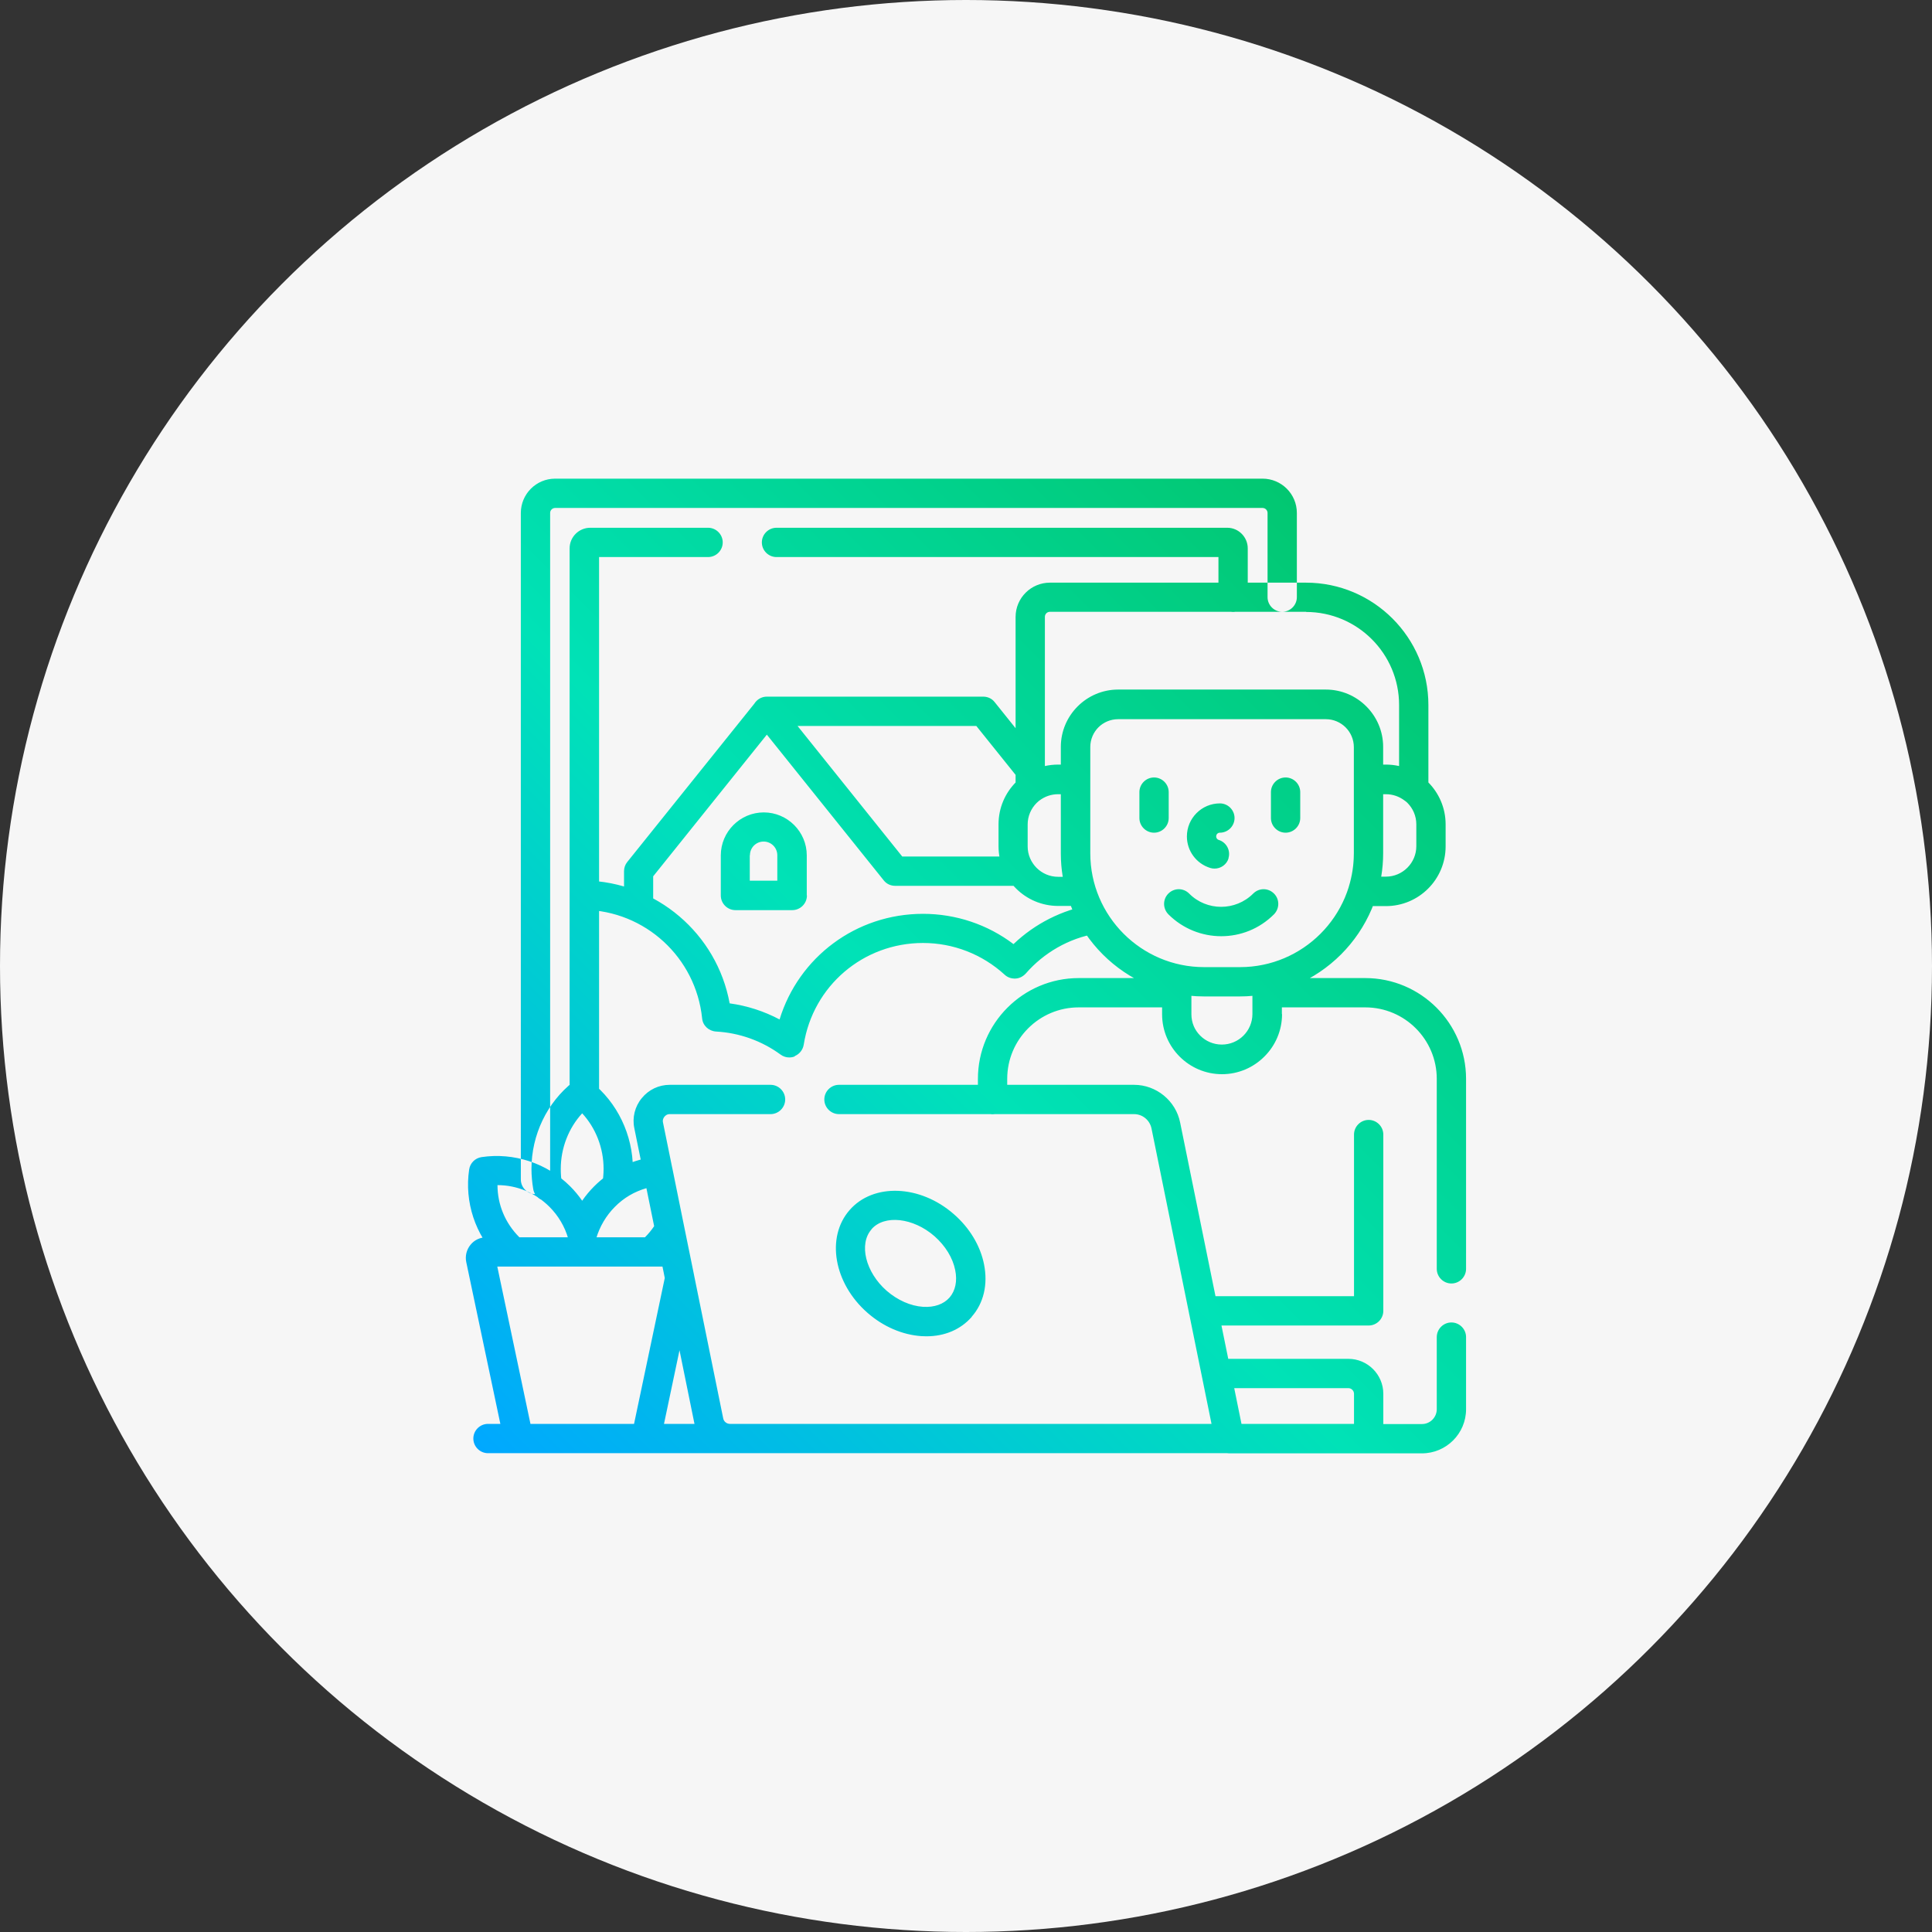
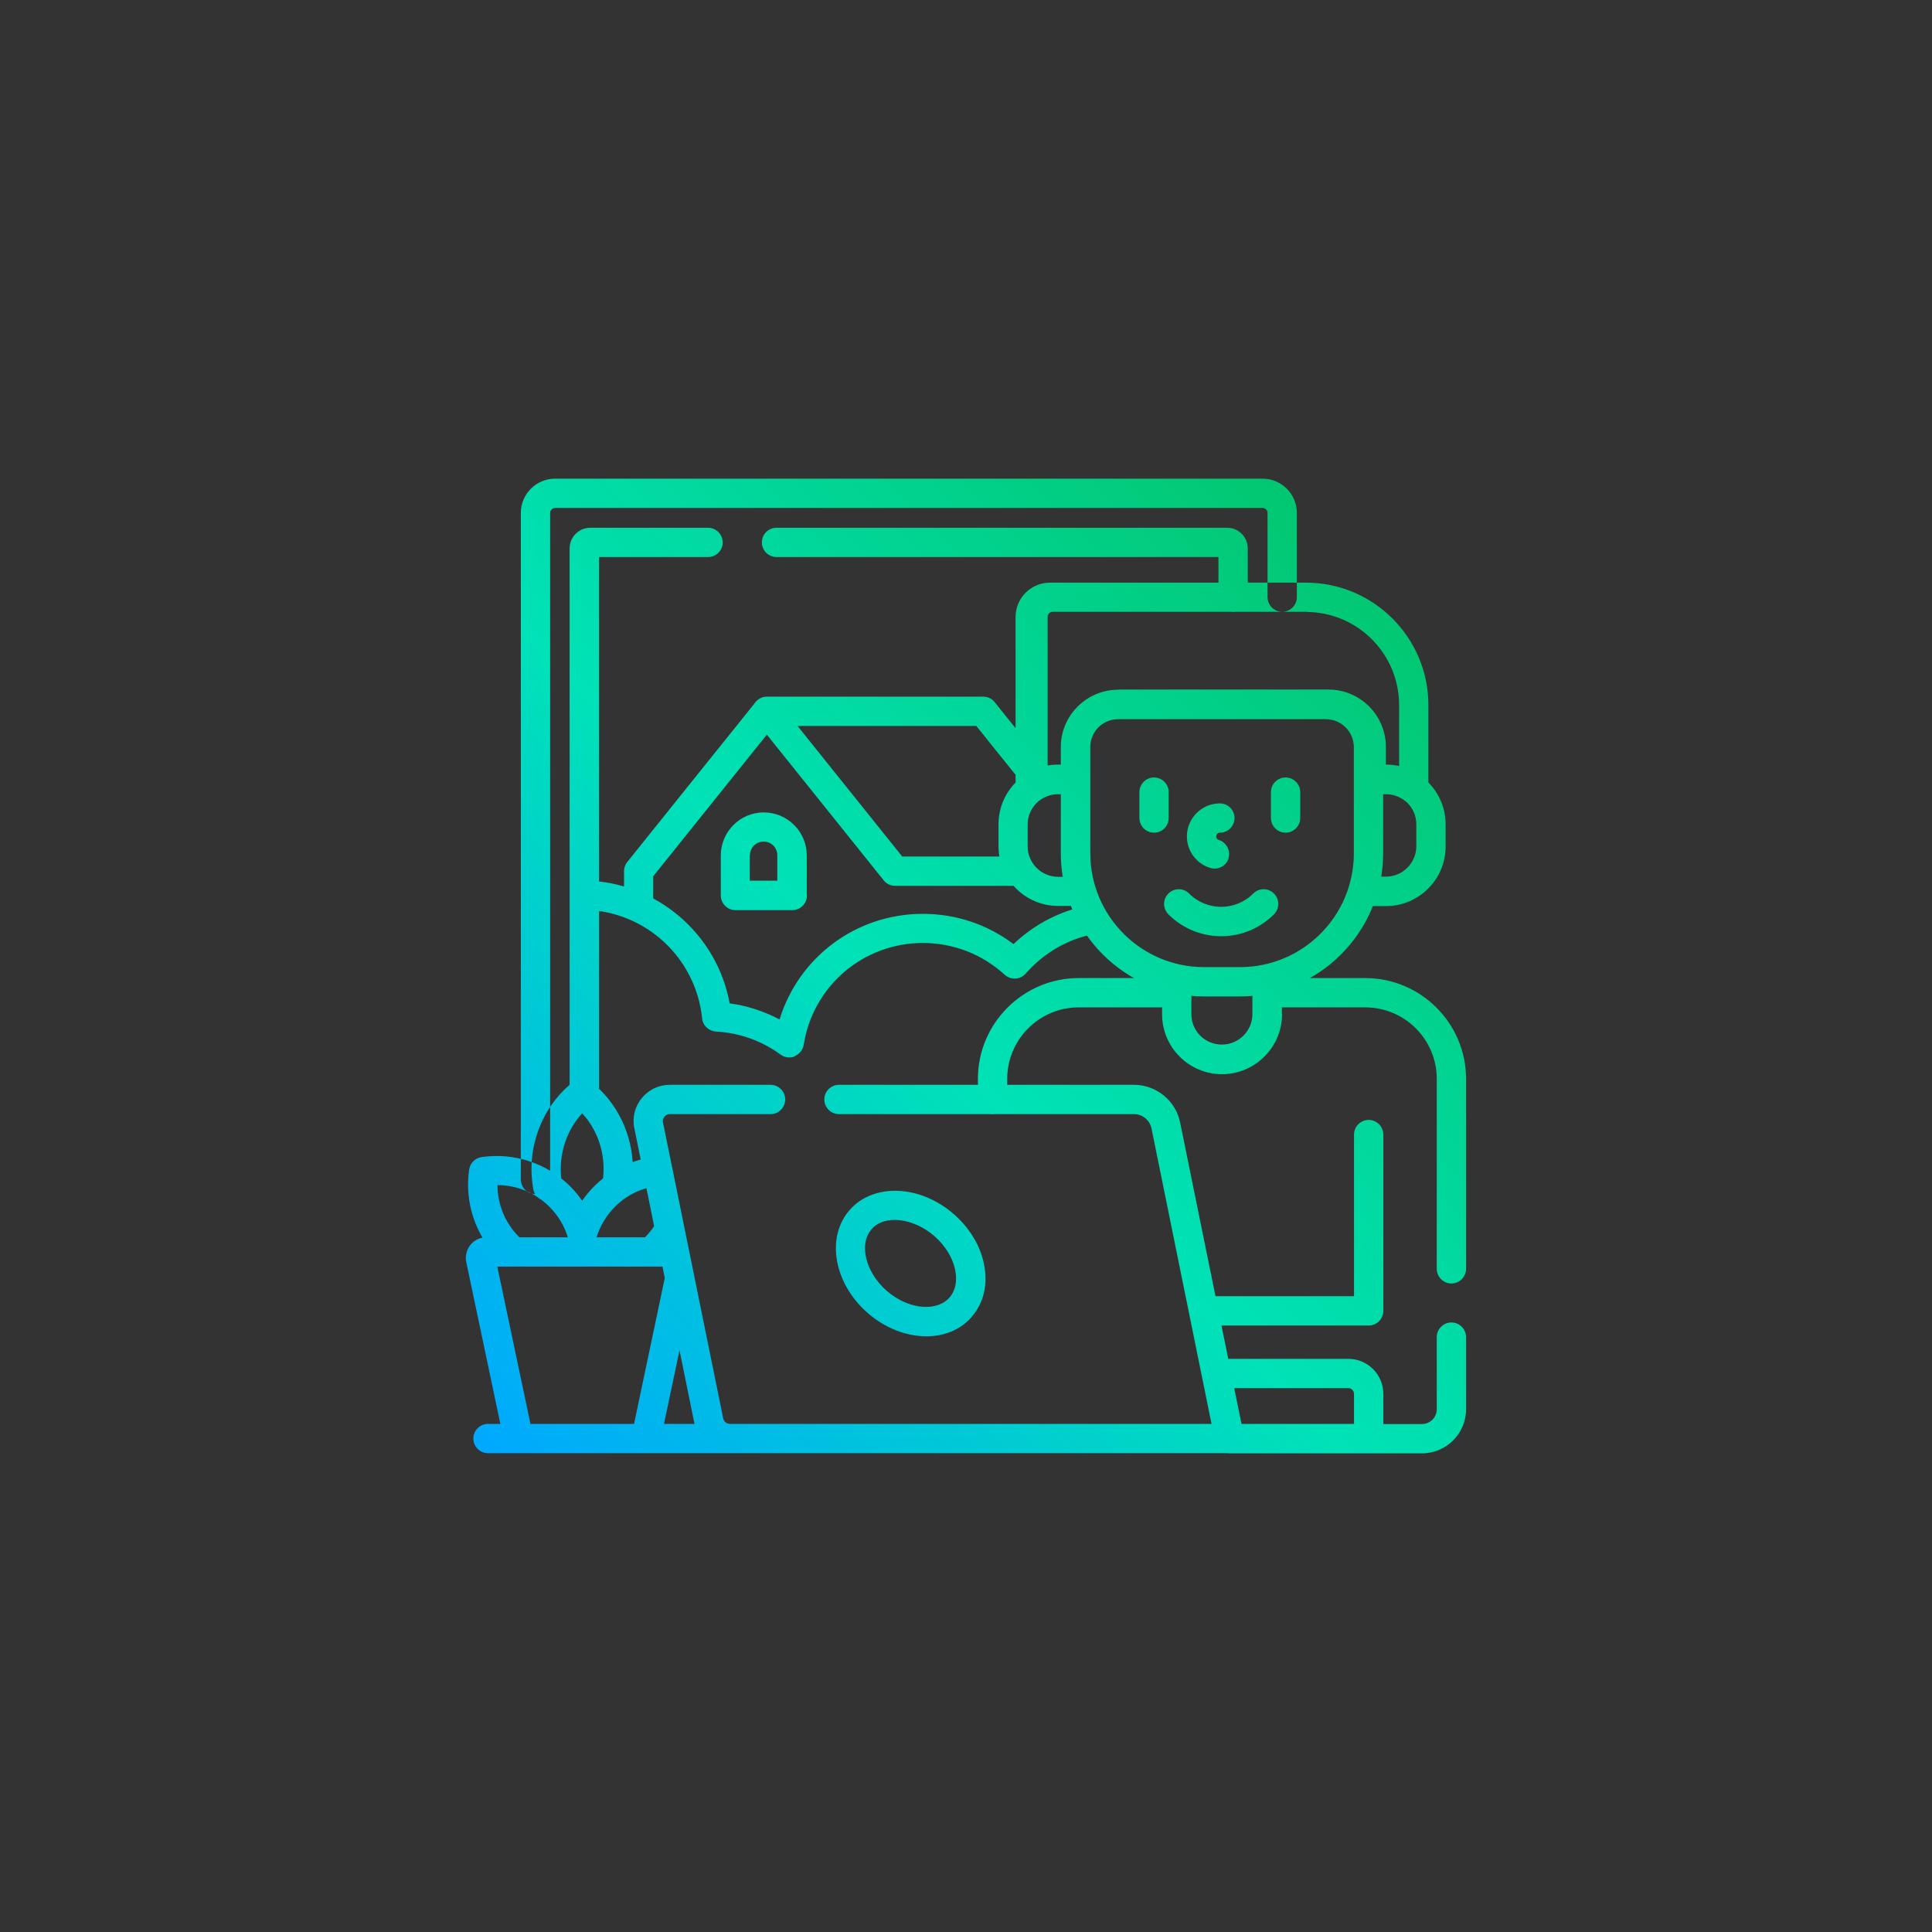
<svg xmlns="http://www.w3.org/2000/svg" id="_レイヤー_2" viewBox="0 0 120 120">
  <rect x="0" y="0" width="120" height="120" fill="#333333" stroke="none" />
  <defs>
    <style>.cls-1{fill:#f6f6f6;}.cls-2{fill:url(#_名称未設定グラデーション_13);}</style>
    <linearGradient id="_名称未設定グラデーション_13" x1="30.6" y1="90.93" x2="85.55" y2="35.98" gradientUnits="userSpaceOnUse">
      <stop offset="0" stop-color="#00a8ff" />
      <stop offset=".49" stop-color="#00e2b7" />
      <stop offset="1" stop-color="#02c771" />
    </linearGradient>
  </defs>
  <g id="_レイヤー_1-2">
-     <circle class="cls-1" cx="60" cy="60" r="60" />
-     <path class="cls-2" d="M33.26,74.17c-.5,0-.91-.41-.91-.91V31.86c0-1.17.95-2.13,2.13-2.13h43.94c1.17,0,2.13.95,2.13,2.13v5.23c0,.5-.41.91-.91.91s-.91-.41-.91-.91v-5.23c0-.17-.14-.31-.31-.31h-43.94c-.17,0-.31.14-.31.31v41.39c0,.5-.41.91-.91.91ZM77.5,37.1v-3.04c0-.7-.57-1.28-1.27-1.28h-28c-.5,0-.91.41-.91.91s.41.91.91.91h27.45v2.5c0,.5.41.91.91.91s.91-.41.91-.91ZM37.21,68.04v-33.44h6.77c.5,0,.91-.41.91-.91s-.41-.91-.91-.91h-7.32c-.7,0-1.28.57-1.28,1.28v33.99c0,.5.41.91.91.91s.91-.41.91-.91ZM64.56,48.53c.39-.31.46-.89.14-1.28l-2.92-3.64c-.17-.22-.43-.34-.71-.34h-13.44c-.5,0-.91.41-.91.91s.41.91.91.91h13.01l2.65,3.3c.18.22.44.34.71.34.2,0,.4-.07.57-.2ZM40.57,56.24v-1.81l7.06-8.8,7.26,9.05c.17.22.43.34.71.34h7.79c.5,0,.91-.41.91-.91s-.41-.91-.91-.91h-7.35l-7.69-9.59c-.35-.43-1.07-.43-1.42,0l-7.97,9.93c-.13.16-.2.36-.2.57v2.13c0,.5.41.91.91.91s.91-.41.91-.91ZM49.37,65.59c.29-.12.5-.39.55-.7.58-3.66,3.7-6.32,7.41-6.32,1.88,0,3.68.7,5.07,1.97.18.17.42.25.67.24.25-.01.47-.13.64-.31,1.13-1.3,2.68-2.19,4.37-2.48.49-.09.83-.56.74-1.05-.09-.49-.56-.82-1.05-.74-1.81.32-3.49,1.17-4.82,2.44-1.61-1.22-3.58-1.88-5.62-1.88-4.16,0-7.72,2.69-8.91,6.56-.96-.51-2.01-.85-3.1-1-.79-4.32-4.54-7.55-9.01-7.63-.5-.04-.92.39-.93.89,0,.5.39.92.89.93,3.8.06,6.95,2.96,7.34,6.74.04.45.41.79.86.82,1.45.08,2.83.57,4.01,1.43.16.12.35.18.54.18.12,0,.24-.02.35-.07ZM50.11,55.62v-2.49c0-1.47-1.2-2.67-2.67-2.67s-2.67,1.2-2.67,2.67v2.49c0,.5.41.91.91.91h3.53c.5,0,.91-.41.91-.91ZM46.58,53.12c0-.47.38-.85.85-.85s.85.38.85.85v1.58s-1.71,0-1.71,0v-1.58ZM88.21,49.82c.31-.15.51-.47.51-.82v-5.21c0-4.19-3.41-7.6-7.6-7.6h-15.91c-1.17,0-2.13.95-2.13,2.13v10.69c0,.35.2.67.51.82.31.15.69.11.96-.1.34-.26.74-.4,1.17-.4h1.08c.5,0,.91-.41.91-.91v-2.01c0-.96.78-1.74,1.74-1.74h12.9c.96,0,1.74.78,1.74,1.74v2.01c0,.5.41.91.91.91h1.08c.43,0,.83.14,1.17.4.16.13.36.19.56.19.14,0,.27-.03.4-.09ZM81.12,38.01c3.19,0,5.78,2.59,5.78,5.78v3.79c-.27-.06-.54-.09-.82-.09h-.17v-1.1c0-1.96-1.6-3.56-3.56-3.56h-12.9c-1.96,0-3.56,1.6-3.56,3.56v1.1h-.17c-.28,0-.55.03-.82.09v-9.27c0-.17.14-.31.31-.31h15.91ZM91.06,87.53v-4.48c0-.5-.41-.91-.91-.91s-.91.41-.91.91v4.48c0,.5-.41.92-.92.92h-11.96c-.5,0-.91.41-.91.91s.41.91.91.91h11.96c1.51,0,2.74-1.23,2.74-2.74ZM91.06,78.81v-11.8c0-3.45-2.81-6.26-6.26-6.26h-6.09c-.5,0-.91.41-.91.91v1.34c0,1.05-.85,1.9-1.9,1.9s-1.9-.85-1.9-1.9v-1.34c0-.5-.41-.91-.91-.91h-6.09c-3.45,0-6.26,2.81-6.26,6.26v1.29c0,.5.41.91.91.91s.91-.41.91-.91v-1.29c0-2.45,1.99-4.44,4.44-4.44h5.18v.43c0,2.05,1.67,3.72,3.72,3.72s3.72-1.67,3.72-3.72v-.43h5.18c2.45,0,4.44,1.99,4.44,4.44v11.8c0,.5.41.91.91.91s.91-.41.91-.91ZM85.92,81.42v-10.95c0-.5-.41-.91-.91-.91s-.91.41-.91.91v10.04h-9.35c-.5,0-.91.41-.91.91s.41.91.91.91h10.26c.5,0,.91-.41.91-.91ZM79.62,62.99v-2.19c0-.27-.12-.54-.34-.71-.21-.17-.49-.24-.76-.18-.5.11-1,.16-1.5.16h-2.23c-.5,0-1.01-.05-1.5-.16-.27-.06-.55,0-.76.18-.21.17-.34.43-.34.71v2.19c0,2.05,1.67,3.72,3.72,3.72s3.72-1.67,3.72-3.72ZM74.78,61.89h2.23c.26,0,.52-.01.78-.04v1.13c0,1.05-.85,1.9-1.9,1.9s-1.9-.85-1.9-1.9v-1.13c.26.02.52.04.78.04ZM85.92,89.35v-2.78c0-1.2-.98-2.17-2.17-2.17h-8.2c-.27,0-.53.12-.7.33s-.24.49-.19.76l.82,4.04c.09.42.46.73.89.73h8.64c.5,0,.91-.41.91-.91ZM76.66,86.22h7.09c.19,0,.35.16.35.35v1.87h-6.99l-.45-2.22ZM83.12,89.35c0-.5-.41-.91-.91-.91H30.31c-.5,0-.91.41-.91.91s.41.91.91.91h51.9c.5,0,.91-.41.91-.91ZM67.89,55.9c.17-.23.22-.53.14-.81-.21-.67-.31-1.38-.31-2.09v-4.6c0-.5-.41-.91-.91-.91h-1.08c-2.05,0-3.71,1.66-3.71,3.71v1.36c0,2.05,1.66,3.71,3.71,3.71h1.44c.29,0,.56-.14.73-.37ZM65.89,49.32v3.69c0,.49.04.98.12,1.45h-.29c-1.04,0-1.89-.85-1.89-1.89v-1.36c0-1.04.85-1.89,1.89-1.89h.17ZM89.79,52.56v-1.36c0-2.04-1.67-3.71-3.71-3.71h-1.08c-.5,0-.91.41-.91.91v4.6c0,.71-.11,1.42-.32,2.1-.08.28-.03.58.14.81.17.23.44.37.73.37h1.44c2.05,0,3.71-1.66,3.71-3.71ZM85.91,53v-3.69h.17c1.04,0,1.89.85,1.89,1.89v1.36c0,1.04-.85,1.89-1.89,1.89h-.29c.08-.48.12-.96.12-1.45ZM85.91,53v-6.6c0-1.96-1.6-3.56-3.56-3.56h-12.9c-1.96,0-3.56,1.6-3.56,3.56v6.6c0,4.9,3.99,8.89,8.89,8.89h2.23c4.9,0,8.89-3.99,8.89-8.89ZM82.35,44.66c.96,0,1.74.78,1.74,1.74v6.6c0,3.9-3.17,7.07-7.07,7.07h-2.23c-3.9,0-7.07-3.17-7.07-7.07v-6.6c0-.96.78-1.74,1.74-1.74h12.9ZM39.2,73.86c.08-.42.11-.84.11-1.26,0-2.11-.97-4.13-2.59-5.4-.33-.26-.79-.26-1.12,0-1.62,1.27-2.59,3.29-2.59,5.4,0,.42.04.84.11,1.26.09.5.56.82,1.06.73.49-.09.82-.56.73-1.06-.06-.31-.08-.62-.08-.93,0-1.29.49-2.54,1.33-3.45.84.91,1.33,2.15,1.33,3.45,0,.31-.03.62-.08.93-.09.49.24.97.73,1.06.05,0,.11.01.16.01.43,0,.81-.31.89-.75ZM32.25,78.13c.36-.36.35-.93,0-1.29-.87-.87-1.35-2.02-1.35-3.23,1.21,0,2.36.48,3.23,1.35.55.55.95,1.23,1.16,1.96.11.39.47.66.87.66h0c.4,0,.76-.27.87-.66.22-.74.62-1.42,1.16-1.96.55-.56,1.22-.95,1.96-1.16l.48,2.36c-.17.25-.35.47-.56.68-.36.36-.36.93,0,1.29s.93.36,1.29,0c.4-.4.74-.85,1.03-1.34.11-.19.15-.42.1-.63l-.73-3.6c-.09-.46-.52-.77-.99-.72-1.46.16-2.83.81-3.86,1.84-.28.28-.53.58-.75.9-.22-.32-.47-.62-.75-.9-1.43-1.43-3.49-2.11-5.5-1.81-.4.06-.71.37-.77.77-.3,2.01.38,4.07,1.81,5.5.18.18.41.27.64.27s.47-.09.64-.27ZM41.01,89.54l2.1-9.97c.03-.12.03-.25,0-.37l-.33-1.62c-.09-.42-.46-.73-.89-.73h-11.68c-.39,0-.75.17-.99.47-.24.3-.34.69-.26,1.07l2.35,11.15c.09.42.46.72.89.72h7.91c.43,0,.8-.3.89-.72ZM30.89,78.67h10.26l.14.71-1.91,9.07h-6.43l-2.06-9.77ZM30.75,78.01h0s0,0,0,0ZM72.59,50.81v-1.61c0-.5-.41-.91-.91-.91s-.91.41-.91.91v1.61c0,.5.41.91.91.91s.91-.41.91-.91ZM80.76,50.81v-1.61c0-.5-.41-.91-.91-.91s-.91.41-.91.91v1.61c0,.5.41.91.91.91s.91-.41.91-.91ZM79.13,56.79c.35-.36.36-.93,0-1.29s-.93-.36-1.29,0c-1.1,1.1-2.89,1.1-3.98,0-.36-.36-.93-.36-1.29,0s-.35.93,0,1.29c.9.9,2.09,1.36,3.28,1.36s2.37-.45,3.28-1.36ZM77.07,89.93c.17-.21.24-.49.19-.76l-3.96-19.45c-.27-1.35-1.48-2.34-2.86-2.34h-18.33c-.5,0-.91.41-.91.91s.41.91.91.91h18.33c.52,0,.97.37,1.08.88l3.73,18.36h-29.91c-.2,0-.38-.14-.42-.34l-3.74-18.38c-.04-.17.04-.3.09-.36.05-.06.15-.16.33-.16h6.26c.5,0,.91-.41.91-.91s-.41-.91-.91-.91h-6.26c-.68,0-1.31.3-1.74.83-.43.52-.6,1.21-.46,1.87l3.74,18.38c.21,1.04,1.14,1.8,2.2,1.8h31.02c.27,0,.53-.12.7-.33ZM60.35,81.79c.75-.85,1.02-2.01.77-3.26-.23-1.16-.9-2.27-1.88-3.12-2.09-1.83-5-1.94-6.47-.25h0c-1.48,1.69-.98,4.55,1.11,6.38.98.86,2.17,1.37,3.35,1.45.1,0,.21.01.31.01,1.14,0,2.13-.42,2.82-1.21ZM54.13,76.35c.8-.92,2.59-.72,3.91.43.68.6,1.14,1.35,1.29,2.11.14.68.01,1.28-.35,1.7-.37.42-.95.62-1.64.58-.78-.05-1.59-.41-2.27-1-1.31-1.15-1.74-2.9-.94-3.81h0ZM60.35,81.79c.75-.85,1.02-2.01.77-3.26-.23-1.16-.9-2.27-1.88-3.12-2.09-1.83-5-1.94-6.47-.25h0c-1.48,1.69-.98,4.55,1.11,6.38.98.86,2.17,1.37,3.35,1.45.1,0,.21.01.31.01,1.14,0,2.13-.42,2.82-1.21ZM54.13,76.35c.8-.92,2.59-.72,3.91.43.68.6,1.14,1.35,1.29,2.11.14.68.01,1.28-.35,1.7-.37.42-.95.62-1.64.58-.78-.05-1.59-.41-2.27-1-1.31-1.15-1.74-2.9-.94-3.81h0ZM76.3,53.31c.15-.48-.12-.99-.6-1.14-.08-.02-.16-.1-.16-.22,0-.13.1-.23.23-.23.5,0,.91-.41.91-.91s-.41-.91-.91-.91c-1.13,0-2.05.92-2.05,2.05,0,.9.58,1.69,1.45,1.96.09.03.18.04.27.04.39,0,.75-.25.87-.64Z" />
+     <path class="cls-2" d="M33.26,74.17c-.5,0-.91-.41-.91-.91V31.86c0-1.17.95-2.13,2.13-2.13h43.94c1.17,0,2.13.95,2.13,2.13v5.23c0,.5-.41.91-.91.91s-.91-.41-.91-.91v-5.23c0-.17-.14-.31-.31-.31h-43.94c-.17,0-.31.14-.31.31v41.39c0,.5-.41.91-.91.91ZM77.5,37.1v-3.04c0-.7-.57-1.28-1.27-1.28h-28c-.5,0-.91.41-.91.91s.41.91.91.91h27.45v2.5c0,.5.41.91.91.91s.91-.41.91-.91ZM37.21,68.04v-33.44h6.77c.5,0,.91-.41.91-.91s-.41-.91-.91-.91h-7.32c-.7,0-1.28.57-1.28,1.28v33.99c0,.5.41.91.91.91s.91-.41.91-.91ZM64.56,48.53c.39-.31.46-.89.14-1.28l-2.92-3.64c-.17-.22-.43-.34-.71-.34h-13.44c-.5,0-.91.41-.91.91s.41.91.91.91h13.01l2.65,3.3c.18.22.44.34.71.34.2,0,.4-.07.57-.2ZM40.57,56.24v-1.81l7.06-8.8,7.26,9.05c.17.22.43.34.71.34h7.79c.5,0,.91-.41.91-.91s-.41-.91-.91-.91h-7.35l-7.69-9.59c-.35-.43-1.07-.43-1.42,0l-7.97,9.93c-.13.16-.2.36-.2.57v2.13c0,.5.41.91.91.91s.91-.41.91-.91ZM49.37,65.59c.29-.12.5-.39.55-.7.58-3.66,3.7-6.32,7.41-6.32,1.88,0,3.68.7,5.07,1.97.18.17.42.25.67.24.25-.01.47-.13.64-.31,1.13-1.3,2.68-2.19,4.37-2.48.49-.09.83-.56.74-1.05-.09-.49-.56-.82-1.05-.74-1.81.32-3.49,1.17-4.82,2.44-1.61-1.22-3.58-1.88-5.62-1.88-4.16,0-7.72,2.69-8.91,6.56-.96-.51-2.01-.85-3.1-1-.79-4.32-4.54-7.55-9.01-7.63-.5-.04-.92.39-.93.89,0,.5.39.92.89.93,3.8.06,6.95,2.96,7.34,6.74.04.45.41.79.86.82,1.45.08,2.83.57,4.01,1.43.16.12.35.18.54.18.12,0,.24-.02.35-.07ZM50.11,55.62v-2.49c0-1.47-1.2-2.67-2.67-2.67s-2.67,1.2-2.67,2.67v2.49c0,.5.41.91.91.91h3.53c.5,0,.91-.41.91-.91ZM46.58,53.12c0-.47.38-.85.85-.85s.85.38.85.85v1.58s-1.71,0-1.71,0v-1.58ZM88.21,49.82c.31-.15.51-.47.51-.82v-5.21c0-4.19-3.41-7.6-7.6-7.6h-15.91c-1.17,0-2.13.95-2.13,2.13v10.69c0,.35.2.67.51.82.31.15.69.11.96-.1.34-.26.74-.4,1.17-.4h1.08c.5,0,.91-.41.91-.91v-2.01c0-.96.78-1.74,1.74-1.74h12.9c.96,0,1.74.78,1.74,1.74v2.01c0,.5.41.91.91.91h1.08c.43,0,.83.14,1.17.4.16.13.36.19.56.19.14,0,.27-.03.4-.09ZM81.12,38.01c3.19,0,5.78,2.59,5.78,5.78v3.79c-.27-.06-.54-.09-.82-.09v-1.1c0-1.96-1.6-3.56-3.56-3.56h-12.9c-1.96,0-3.56,1.6-3.56,3.56v1.1h-.17c-.28,0-.55.03-.82.09v-9.27c0-.17.14-.31.31-.31h15.91ZM91.06,87.53v-4.48c0-.5-.41-.91-.91-.91s-.91.41-.91.91v4.48c0,.5-.41.92-.92.92h-11.96c-.5,0-.91.41-.91.91s.41.91.91.91h11.96c1.51,0,2.74-1.23,2.74-2.74ZM91.06,78.81v-11.8c0-3.45-2.81-6.26-6.26-6.26h-6.09c-.5,0-.91.41-.91.91v1.34c0,1.05-.85,1.9-1.9,1.9s-1.9-.85-1.9-1.9v-1.34c0-.5-.41-.91-.91-.91h-6.09c-3.45,0-6.26,2.81-6.26,6.26v1.29c0,.5.41.91.91.91s.91-.41.91-.91v-1.29c0-2.45,1.99-4.44,4.44-4.44h5.18v.43c0,2.05,1.67,3.72,3.72,3.72s3.72-1.67,3.72-3.72v-.43h5.18c2.45,0,4.44,1.99,4.44,4.44v11.8c0,.5.41.91.91.91s.91-.41.91-.91ZM85.92,81.42v-10.95c0-.5-.41-.91-.91-.91s-.91.41-.91.91v10.04h-9.35c-.5,0-.91.41-.91.91s.41.91.91.91h10.26c.5,0,.91-.41.91-.91ZM79.62,62.99v-2.19c0-.27-.12-.54-.34-.71-.21-.17-.49-.24-.76-.18-.5.11-1,.16-1.5.16h-2.23c-.5,0-1.01-.05-1.5-.16-.27-.06-.55,0-.76.18-.21.17-.34.43-.34.71v2.19c0,2.05,1.67,3.72,3.72,3.72s3.72-1.67,3.72-3.72ZM74.78,61.89h2.23c.26,0,.52-.01.78-.04v1.13c0,1.05-.85,1.9-1.9,1.9s-1.9-.85-1.9-1.9v-1.13c.26.02.52.04.78.04ZM85.92,89.35v-2.78c0-1.2-.98-2.17-2.17-2.17h-8.2c-.27,0-.53.12-.7.33s-.24.49-.19.76l.82,4.04c.09.42.46.73.89.73h8.64c.5,0,.91-.41.91-.91ZM76.66,86.22h7.09c.19,0,.35.16.35.35v1.87h-6.99l-.45-2.22ZM83.12,89.35c0-.5-.41-.91-.91-.91H30.31c-.5,0-.91.41-.91.91s.41.91.91.91h51.9c.5,0,.91-.41.91-.91ZM67.89,55.9c.17-.23.22-.53.14-.81-.21-.67-.31-1.38-.31-2.09v-4.6c0-.5-.41-.91-.91-.91h-1.08c-2.05,0-3.71,1.66-3.71,3.71v1.36c0,2.05,1.66,3.71,3.71,3.71h1.44c.29,0,.56-.14.73-.37ZM65.89,49.32v3.69c0,.49.04.98.12,1.45h-.29c-1.04,0-1.89-.85-1.89-1.89v-1.36c0-1.04.85-1.89,1.89-1.89h.17ZM89.79,52.56v-1.36c0-2.04-1.67-3.71-3.71-3.71h-1.08c-.5,0-.91.41-.91.91v4.6c0,.71-.11,1.42-.32,2.1-.08.28-.03.58.14.81.17.23.44.37.73.37h1.44c2.05,0,3.71-1.66,3.71-3.71ZM85.91,53v-3.69h.17c1.04,0,1.89.85,1.89,1.89v1.36c0,1.04-.85,1.89-1.89,1.89h-.29c.08-.48.12-.96.12-1.45ZM85.91,53v-6.6c0-1.96-1.6-3.56-3.56-3.56h-12.9c-1.96,0-3.56,1.6-3.56,3.56v6.6c0,4.9,3.99,8.89,8.89,8.89h2.23c4.9,0,8.89-3.99,8.89-8.89ZM82.35,44.66c.96,0,1.74.78,1.74,1.74v6.6c0,3.9-3.17,7.07-7.07,7.07h-2.23c-3.9,0-7.07-3.17-7.07-7.07v-6.6c0-.96.78-1.74,1.74-1.74h12.9ZM39.2,73.86c.08-.42.11-.84.11-1.26,0-2.11-.97-4.13-2.59-5.4-.33-.26-.79-.26-1.12,0-1.62,1.27-2.59,3.29-2.59,5.4,0,.42.04.84.11,1.26.09.5.56.82,1.06.73.49-.09.82-.56.73-1.06-.06-.31-.08-.62-.08-.93,0-1.29.49-2.54,1.33-3.45.84.91,1.33,2.15,1.33,3.45,0,.31-.03.62-.08.93-.09.49.24.97.73,1.06.05,0,.11.01.16.01.43,0,.81-.31.89-.75ZM32.25,78.13c.36-.36.35-.93,0-1.29-.87-.87-1.35-2.02-1.35-3.23,1.21,0,2.36.48,3.23,1.35.55.55.95,1.23,1.16,1.96.11.39.47.66.87.66h0c.4,0,.76-.27.87-.66.22-.74.62-1.42,1.16-1.96.55-.56,1.22-.95,1.96-1.16l.48,2.36c-.17.25-.35.47-.56.68-.36.36-.36.93,0,1.29s.93.36,1.29,0c.4-.4.74-.85,1.03-1.34.11-.19.15-.42.1-.63l-.73-3.6c-.09-.46-.52-.77-.99-.72-1.46.16-2.83.81-3.86,1.84-.28.28-.53.58-.75.9-.22-.32-.47-.62-.75-.9-1.43-1.43-3.49-2.11-5.5-1.81-.4.06-.71.37-.77.77-.3,2.01.38,4.07,1.81,5.5.18.18.41.27.64.27s.47-.09.64-.27ZM41.01,89.54l2.1-9.97c.03-.12.03-.25,0-.37l-.33-1.62c-.09-.42-.46-.73-.89-.73h-11.68c-.39,0-.75.17-.99.47-.24.3-.34.69-.26,1.07l2.35,11.15c.09.42.46.72.89.72h7.91c.43,0,.8-.3.89-.72ZM30.89,78.67h10.26l.14.71-1.91,9.07h-6.43l-2.06-9.77ZM30.75,78.01h0s0,0,0,0ZM72.59,50.81v-1.61c0-.5-.41-.91-.91-.91s-.91.41-.91.91v1.61c0,.5.41.91.91.91s.91-.41.91-.91ZM80.76,50.81v-1.61c0-.5-.41-.91-.91-.91s-.91.41-.91.91v1.61c0,.5.41.91.91.91s.91-.41.91-.91ZM79.13,56.79c.35-.36.36-.93,0-1.29s-.93-.36-1.29,0c-1.1,1.1-2.89,1.1-3.98,0-.36-.36-.93-.36-1.29,0s-.35.93,0,1.29c.9.9,2.09,1.36,3.28,1.36s2.37-.45,3.28-1.36ZM77.07,89.93c.17-.21.24-.49.19-.76l-3.96-19.45c-.27-1.35-1.48-2.34-2.86-2.34h-18.33c-.5,0-.91.41-.91.91s.41.91.91.91h18.33c.52,0,.97.37,1.08.88l3.73,18.36h-29.91c-.2,0-.38-.14-.42-.34l-3.74-18.38c-.04-.17.04-.3.09-.36.05-.06.15-.16.33-.16h6.26c.5,0,.91-.41.91-.91s-.41-.91-.91-.91h-6.26c-.68,0-1.31.3-1.74.83-.43.52-.6,1.21-.46,1.87l3.74,18.38c.21,1.04,1.14,1.8,2.2,1.8h31.02c.27,0,.53-.12.7-.33ZM60.35,81.79c.75-.85,1.02-2.01.77-3.26-.23-1.16-.9-2.27-1.88-3.12-2.09-1.83-5-1.94-6.47-.25h0c-1.48,1.69-.98,4.55,1.11,6.38.98.86,2.17,1.37,3.35,1.45.1,0,.21.01.31.01,1.14,0,2.13-.42,2.82-1.21ZM54.13,76.35c.8-.92,2.59-.72,3.91.43.68.6,1.14,1.35,1.29,2.11.14.68.01,1.28-.35,1.7-.37.42-.95.62-1.64.58-.78-.05-1.59-.41-2.27-1-1.31-1.15-1.74-2.9-.94-3.81h0ZM60.35,81.79c.75-.85,1.02-2.01.77-3.26-.23-1.16-.9-2.27-1.88-3.12-2.09-1.83-5-1.94-6.47-.25h0c-1.48,1.69-.98,4.55,1.11,6.38.98.86,2.17,1.37,3.35,1.45.1,0,.21.01.31.01,1.14,0,2.13-.42,2.82-1.21ZM54.13,76.35c.8-.92,2.59-.72,3.91.43.68.6,1.14,1.35,1.29,2.11.14.68.01,1.28-.35,1.7-.37.42-.95.62-1.64.58-.78-.05-1.59-.41-2.27-1-1.31-1.15-1.74-2.9-.94-3.81h0ZM76.3,53.31c.15-.48-.12-.99-.6-1.14-.08-.02-.16-.1-.16-.22,0-.13.1-.23.23-.23.5,0,.91-.41.91-.91s-.41-.91-.91-.91c-1.13,0-2.05.92-2.05,2.05,0,.9.58,1.69,1.45,1.96.09.03.18.04.27.04.39,0,.75-.25.87-.64Z" />
  </g>
</svg>